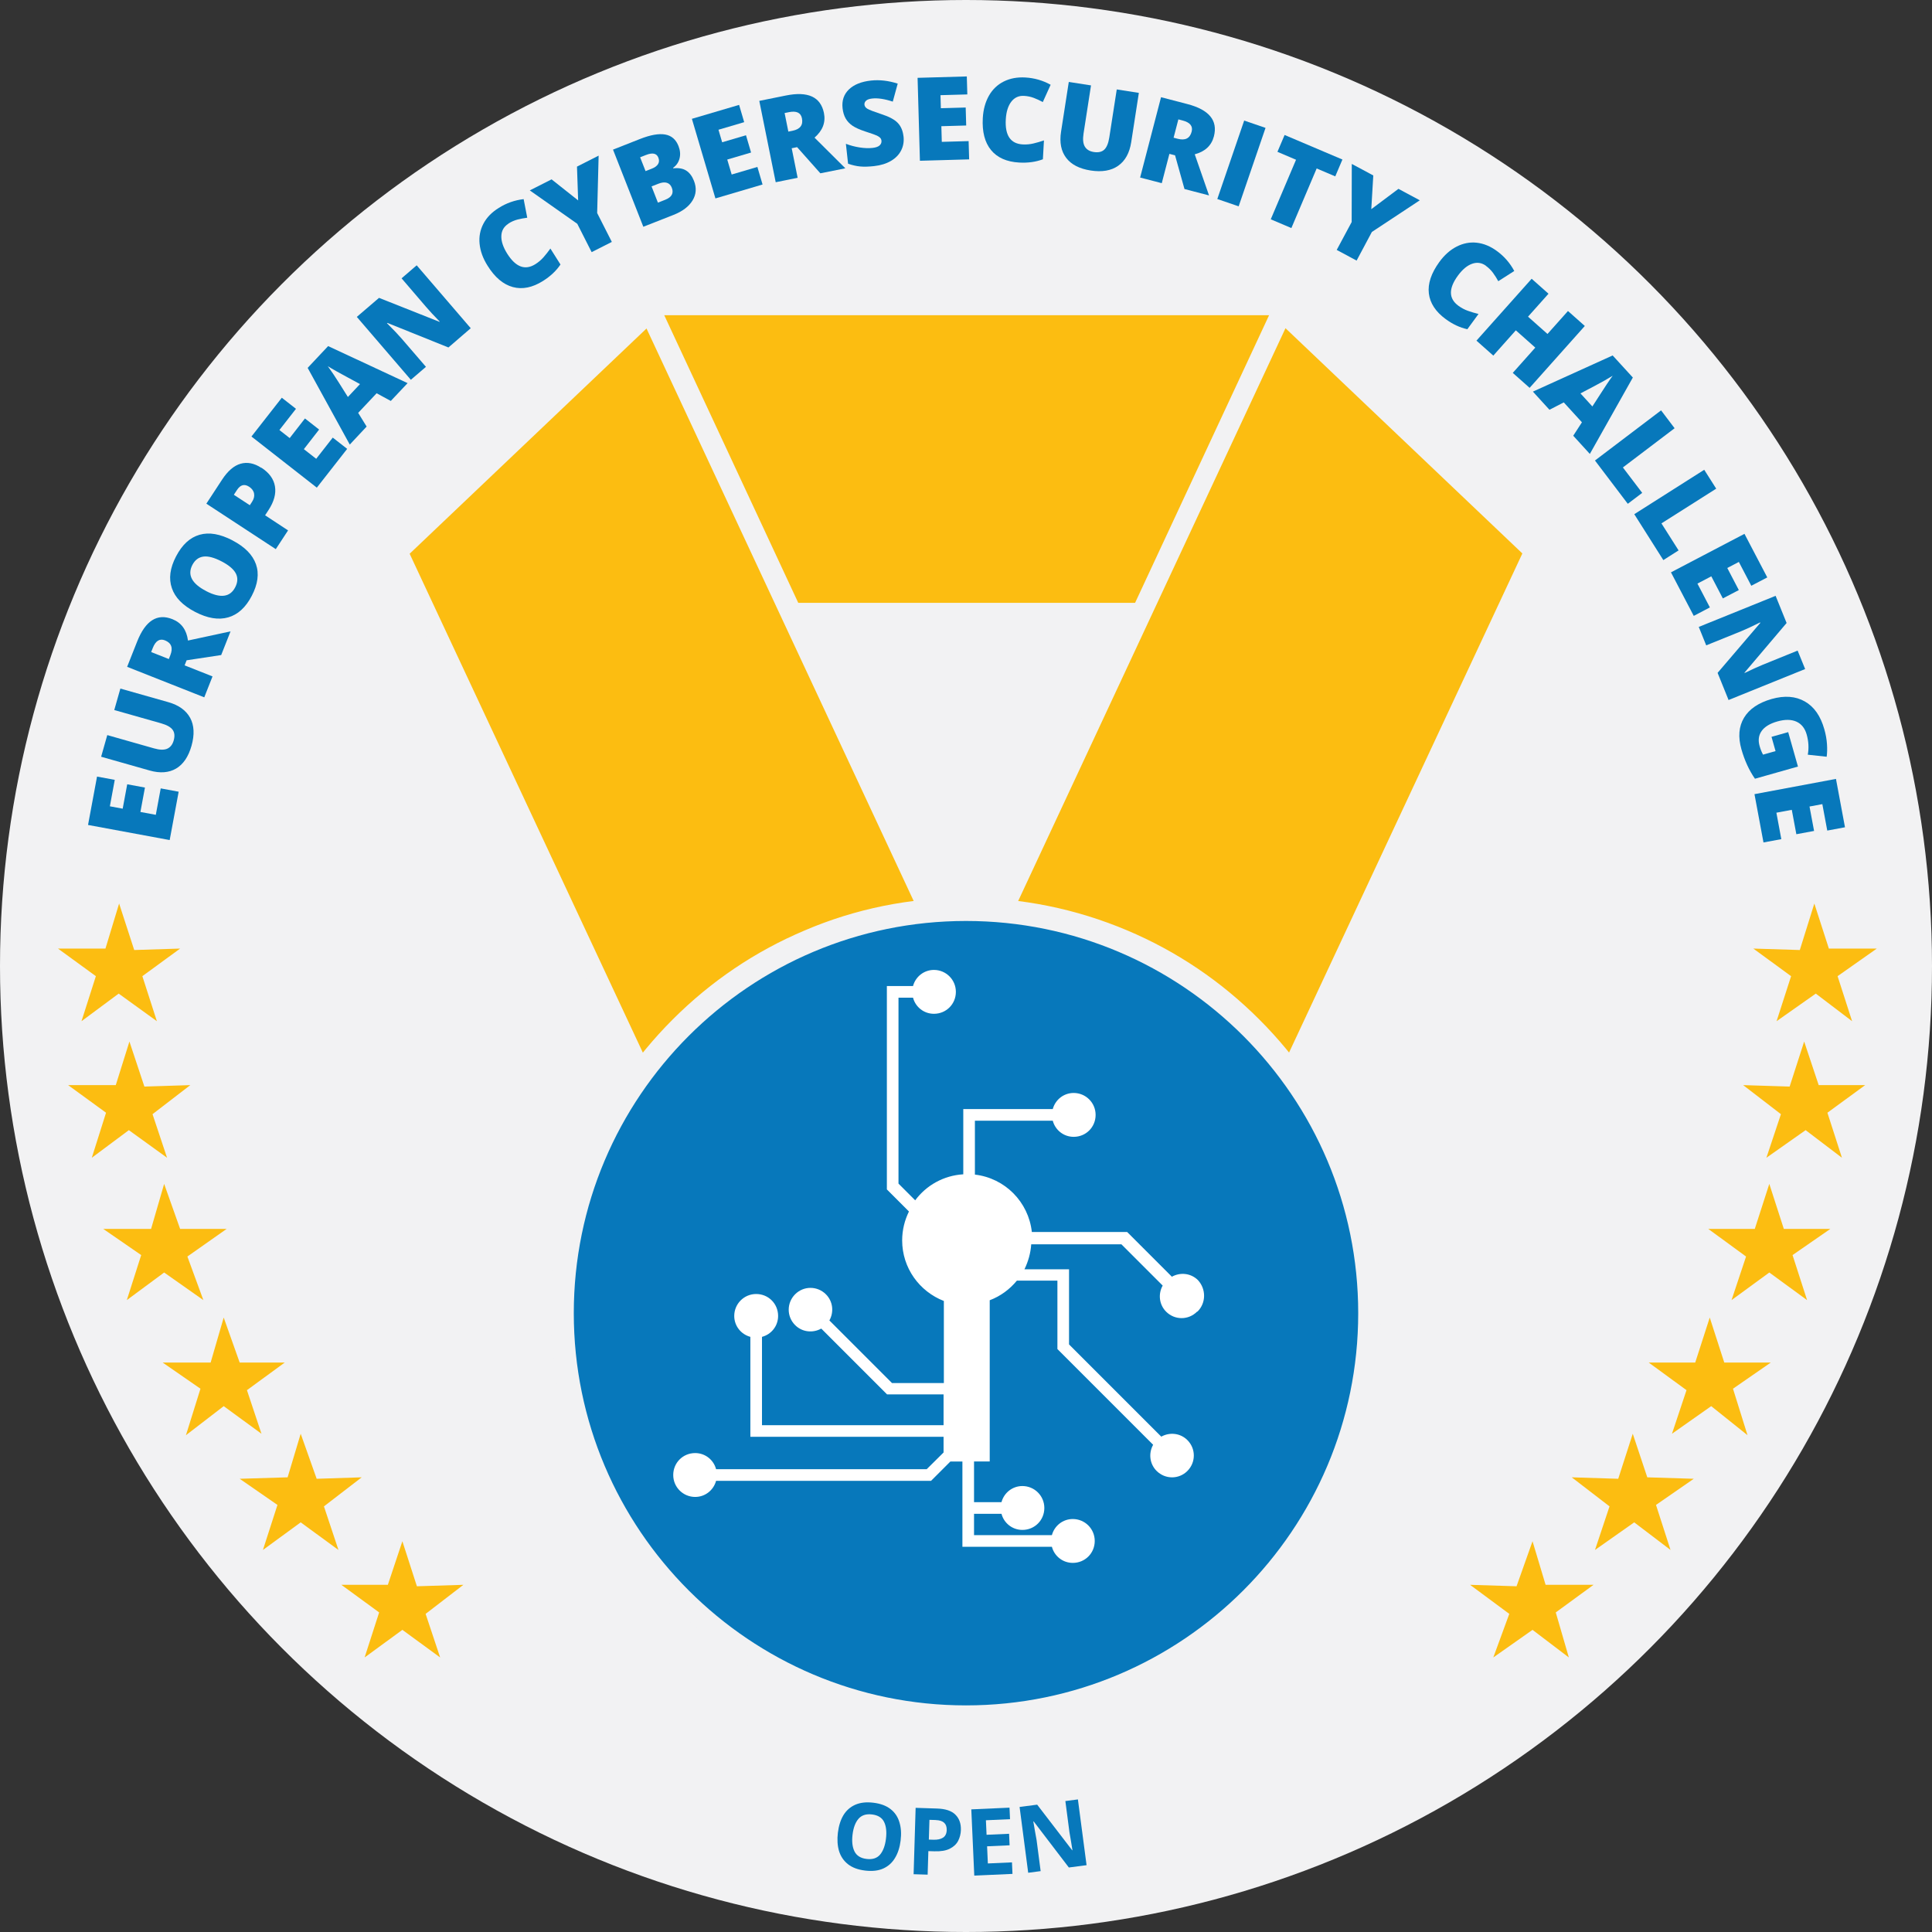
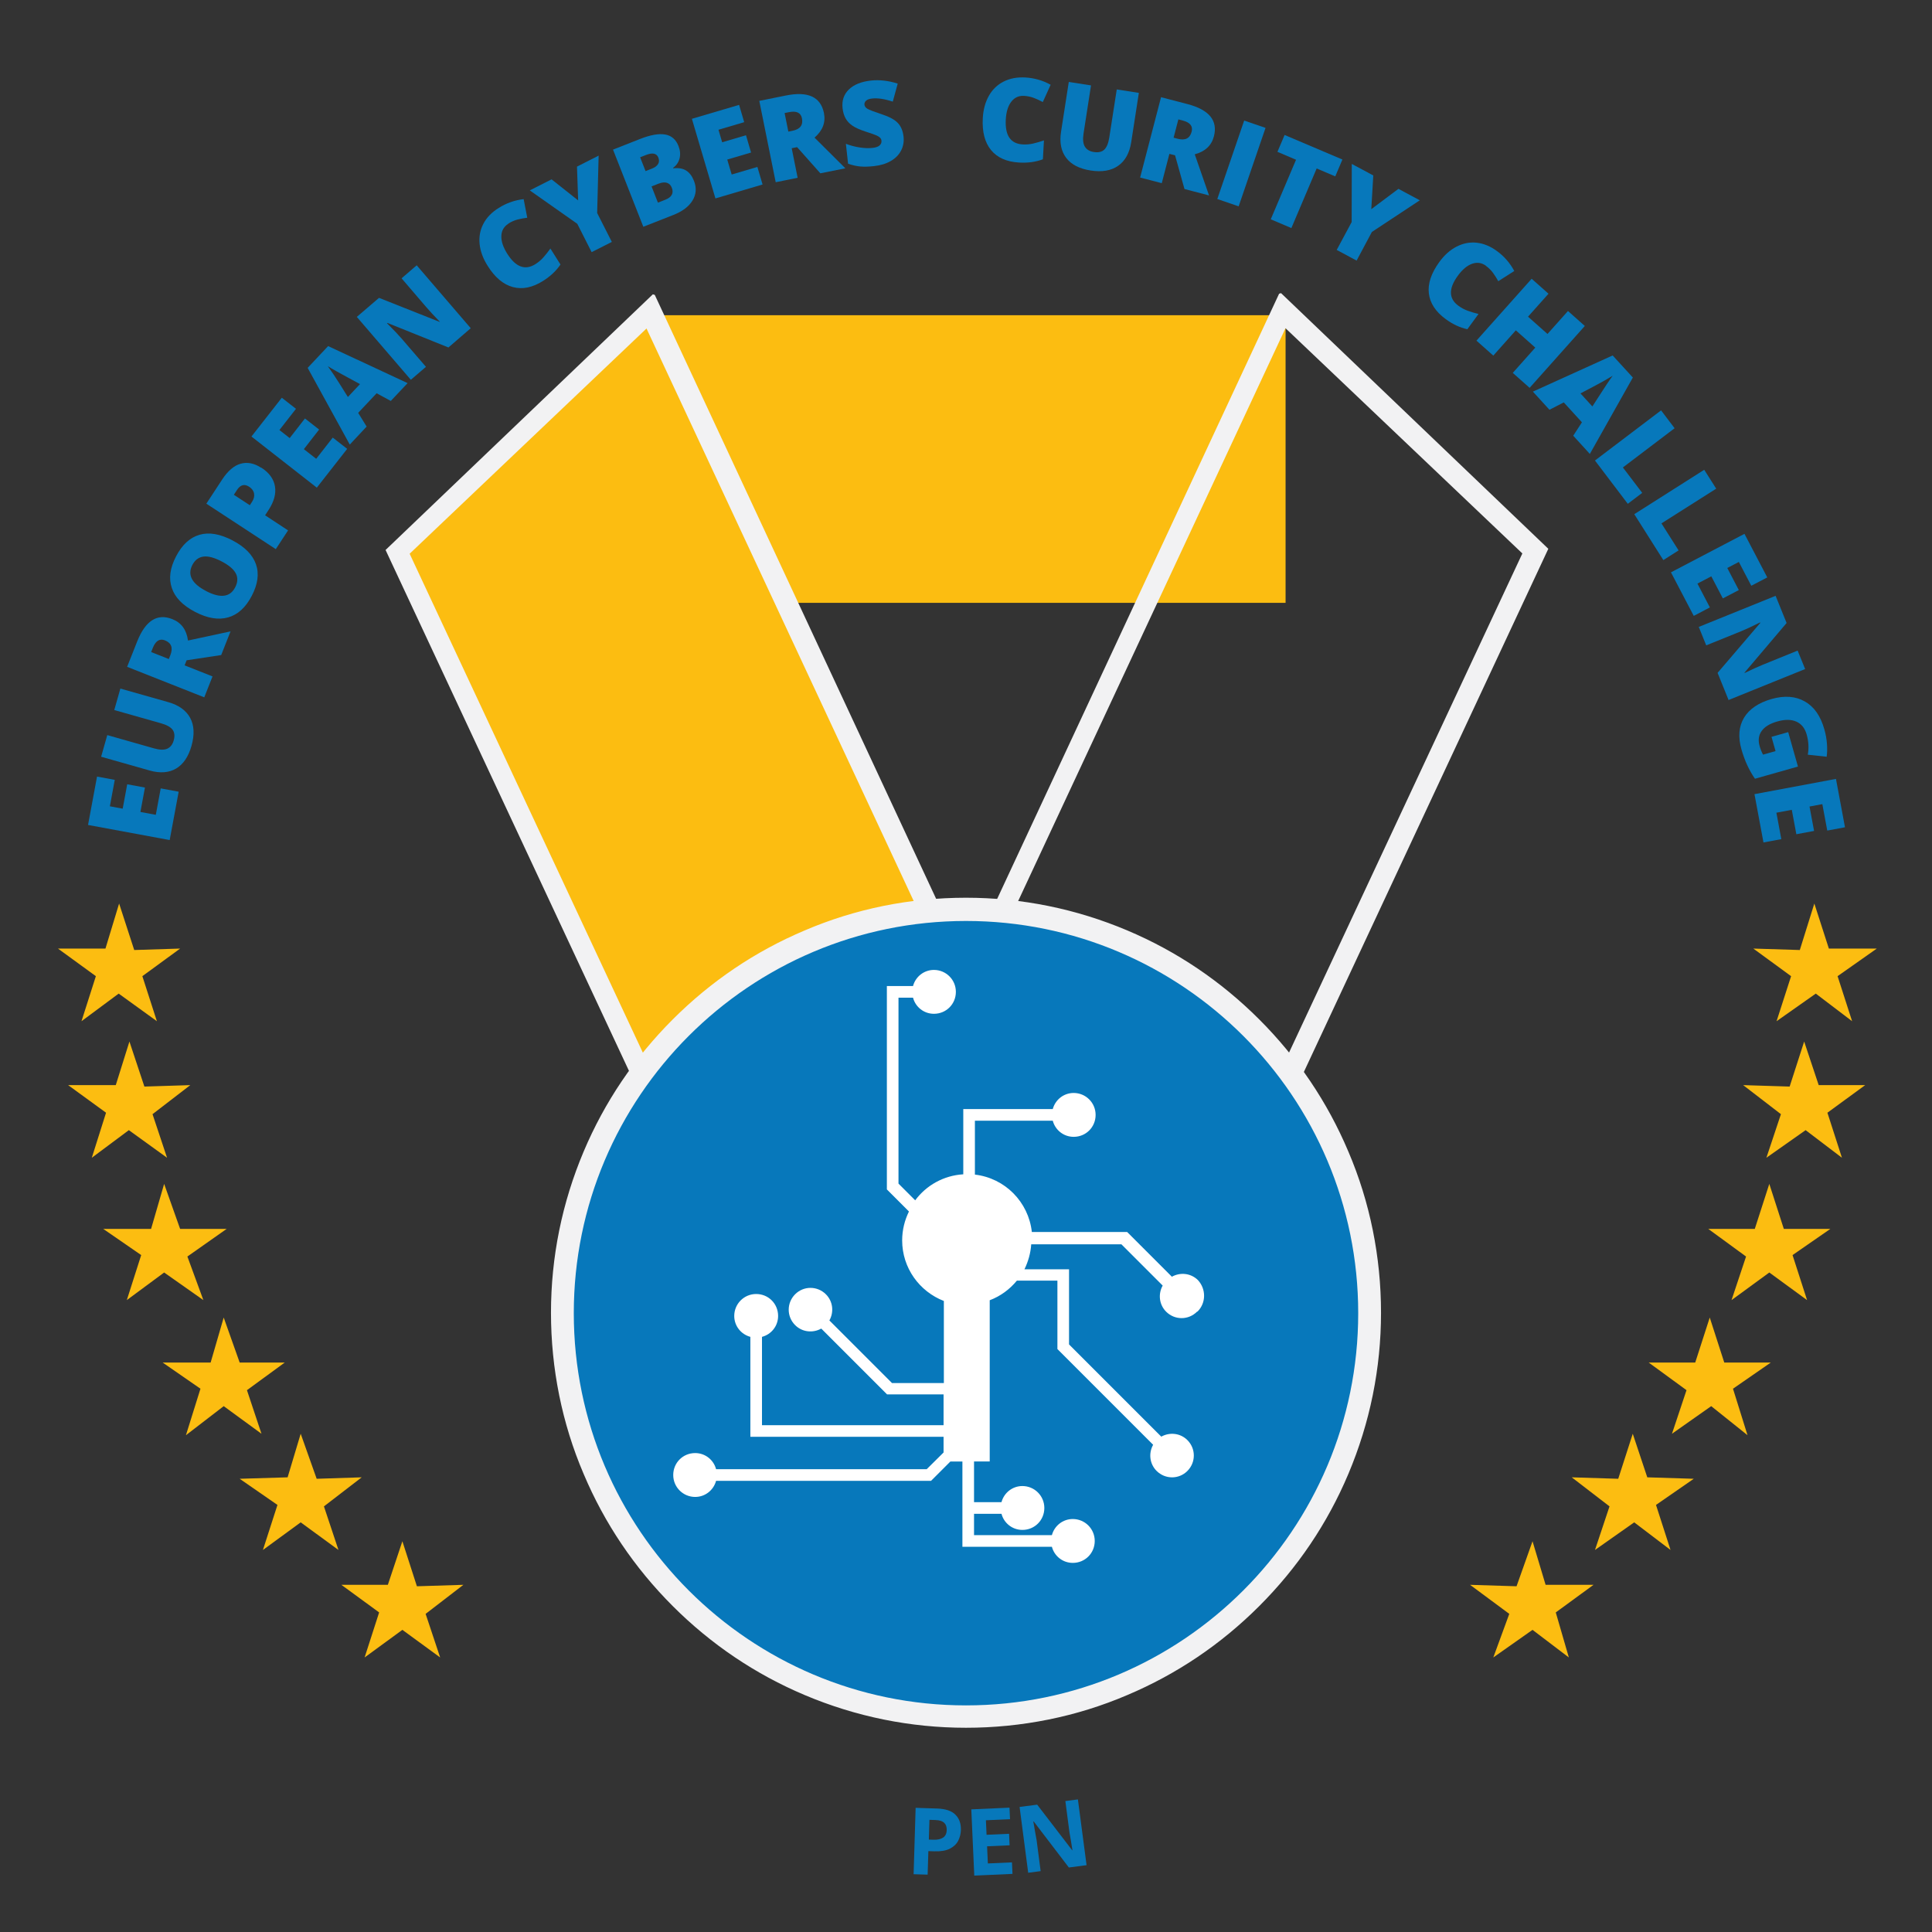
<svg xmlns="http://www.w3.org/2000/svg" version="1.1" viewBox="0 0 1330 1330">
  <rect x="0" y="0" width="1330" height="1330" fill="#333333" stroke="none" />
  <style>.blue{fill:#0778bb}.gold{fill:#fcbd11}.grey{fill:#f2f2f3}</style>
  <g>
-     <circle cx="665" cy="665" r="665" class="grey" />
-   </g>
+     </g>
  <rect x="445" y="217" width="440" height="198" class="gold" />
-   <polygon points="645 724 883 214 1057 379 851 821" class="gold" />
  <path d="m885 226 163 155-201 430-193-90.2 231-495m-4.46-23.6-239 513-5.92 12.7 219 102 207-443 4.25-9.11-184-176z" class="grey" />
  <polygon points="274 379 447 214 685 724 479 821" class="gold" />
  <path d="m445 226 231 495-193 90.2-201-430 163-155m4.43-23.6-184 176 4.25 9.11 207 443 219-102-5.92-12.7-239-513z" class="grey" />
  <g>
    <path d="m665 1182c-74.3 0-144-28.9-197-81.4-52.5-52.5-81.4-122-81.4-197s28.9-144 81.4-197c52.5-52.5 122-81.4 197-81.4s144 28.9 197 81.4c52.5 52.5 81.4 122 81.4 197s-28.9 144-81.4 197-122 81.4-197 81.4z" class="blue" />
    <path d="m665 634c149 0 270 121 270 270s-121 270-270 270-270-121-270-270 121-270 270-270m0-16c-38.6 0-76.1 7.56-111 22.5-34.1 14.4-64.6 35-90.9 61.3-26.3 26.3-46.9 56.8-61.3 90.9-14.9 35.3-22.5 72.7-22.5 111s7.56 76.1 22.5 111c14.4 34.1 35 64.6 61.3 90.9 26.3 26.3 56.8 46.9 90.9 61.3 35.3 14.9 72.7 22.5 111 22.5s76.1-7.56 111-22.5c34.1-14.4 64.6-35 90.9-61.3 26.3-26.3 46.9-56.8 61.3-90.9 14.9-35.3 22.5-72.7 22.5-111s-7.56-76.1-22.5-111c-14.4-34.1-35-64.6-61.3-90.9s-56.8-46.9-90.9-61.3c-35.3-14.9-72.7-22.5-111-22.5z" class="grey" />
    <path d="m824 903c-5.87 5.87-15.3 5.87-21.2 0-4.93-4.93-5.6-12.3-2.4-18l-28.4-28.4h-62.1c-0.4 6.13-2.13 12-4.67 17.2h30.7v51.7l63.5 63.5c5.73-3.2 13.1-2.53 18 2.4 5.87 5.87 5.87 15.3 0 21.2s-15.3 5.87-21.2 0c-4.93-4.93-5.6-12.3-2.4-18l-65.9-65.9v-47.1h-27.9c-4.93 6-11.3 10.7-18.7 13.5v111h-10.8v28h18.9c1.73-6.4 7.47-11.1 14.4-11.1 8.27 0 15.1 6.67 15.1 15.1s-6.67 15.1-15.1 15.1c-6.93 0-12.7-4.67-14.4-11.1h-18.9v14.7h53.6c1.73-6.4 7.47-11.1 14.4-11.1 8.27 0 15.1 6.67 15.1 15.1s-6.67 15.1-15.1 15.1c-6.93 0-12.7-4.67-14.4-11.1h-61.6v-58.7h-8.27l-13.3 13.3h-148c-1.73 6.4-7.47 11.1-14.4 11.1-8.27 0-15.1-6.67-15.1-15.1s6.67-15.1 15.1-15.1c6.93 0 12.7 4.67 14.4 11.1h145l11.6-11.5v-10.8h-133v-68.8c-6.4-1.73-11.1-7.47-11.1-14.4 0-8.27 6.67-15.1 15.1-15.1s15.1 6.67 15.1 15.1c0 6.93-4.67 12.7-11.1 14.4v60.8h125v-21.2h-38.9l-45.3-45.3c-5.73 3.2-13.1 2.53-18-2.4-5.87-5.87-5.87-15.3 0-21.2s15.3-5.87 21.2 0c4.93 4.93 5.6 12.3 2.4 18l43.1 43.1h35.7v-56.5c-16.8-6.53-28.7-22.7-28.7-41.7 0-7.2 1.73-13.9 4.67-19.9l-15.2-15.2v-140h18c1.73-6.4 7.47-11.1 14.4-11.1 8.27 0 15.1 6.67 15.1 15.1s-6.67 15.1-15.1 15.1c-6.93 0-12.7-4.67-14.4-11.1h-10v128l11.5 11.5c7.6-10.3 19.6-17.1 33.1-17.9v-44.9h61.6c1.73-6.4 7.47-11.1 14.4-11.1 8.27 0 15.1 6.67 15.1 15.1s-6.67 15.1-15.1 15.1c-6.93 0-12.7-4.67-14.4-11.1h-53.6v37.1c20.7 2.4 36.9 18.8 39.2 39.5h65.6l30.8 30.8c5.73-3.2 13.1-2.53 18 2.4 5.6 6.13 5.6 15.6-0.27 21.5" fill="#FFF" />
  </g>
  <g>
    <g class="blue">
      <path d="m123 545-6.19 33.3-56.2-10.4 6.19-33.3 12.2 2.26-3.37 18.2 8.83 1.64 3.12-16.8 12.2 2.26-3.12 16.8 10.6 1.97 3.38-18.2 12.4 2.3z" />
      <path d="m82.8 474 33.1 9.38c7.19 2.04 12.2 5.66 15 10.8s3.1 11.6 0.92 19.3c-2.13 7.49-5.68 12.7-10.6 15.6s-11.1 3.38-18.2 1.34l-33.4-9.48 4.23-14.9 32.2 9.15c3.88 1.1 6.91 1.18 9.07 0.22s3.65-2.85 4.45-5.68c0.86-3.03 0.61-5.48-0.74-7.34s-4.01-3.35-7.97-4.47l-32.2-9.13 4.21-14.8z" />
      <path d="m127 458 19.3 7.65-5.68 14.4-53.1-21 6.89-17.4c5.71-14.4 13.8-19.6 24.3-15.4 6.15 2.44 9.72 7.32 10.7 14.7l29.3-6.31-6.44 16.3-23.8 3.61-1.44 3.63zm-10.8-4.27 1.06-2.69c1.98-5.01 0.76-8.4-3.67-10.2-3.66-1.45-6.46 0.29-8.4 5.2l-1.12 2.83 12.1 4.8z" />
      <path d="m160 372c8.52 4.43 13.9 9.9 16.2 16.4s1.29 13.8-2.9 21.8c-4.13 7.95-9.53 12.9-16.2 14.8-6.66 1.92-14.3 0.66-22.8-3.77-8.43-4.39-13.8-9.84-16-16.4-2.25-6.53-1.29-13.8 2.89-21.8 4.19-8.06 9.58-13 16.2-14.9s14.1-0.57 22.7 3.88zm-18.1 34.9c9.8 5.1 16.5 4.24 20-2.58 1.8-3.46 1.95-6.65 0.44-9.57-1.51-2.91-4.78-5.68-9.82-8.3-5.06-2.63-9.24-3.73-12.5-3.29s-5.82 2.35-7.58 5.72c-3.57 6.86-0.41 12.9 9.48 18z" />
      <path d="m180 322c5.34 3.49 8.43 7.76 9.28 12.8 0.85 5.05-0.62 10.5-4.41 16.3l-2.37 3.63 15.8 10.4-8.45 12.9-47.8-31.3 10.8-16.5c3.95-6.04 8.23-9.71 12.8-11s9.36-0.37 14.2 2.81zm-8.03 25.8 1.54-2.35c1.27-1.94 1.73-3.84 1.39-5.7s-1.47-3.41-3.39-4.67c-3.23-2.11-6.01-1.38-8.35 2.2l-2.18 3.33 11 7.19z" />
      <path d="m239 309-20.9 26.7-45-35.2 20.9-26.7 9.75 7.63-11.4 14.6 7.08 5.54 10.5-13.5 9.75 7.63-10.5 13.5 8.49 6.64 11.4-14.6 9.91 7.75z" />
      <path d="m269 276-9.73-5.28-12.7 13.5 5.82 9.43-11.6 12.4-29-52.8 14.1-15 54.7 25.5-11.6 12.3zm-21.2-11.6-8.52-4.62c-1.91-1.01-4.35-2.34-7.33-4.01s-5.07-2.89-6.29-3.68c0.81 1.08 2.09 2.92 3.84 5.5 1.75 2.59 5.08 7.81 9.99 15.7l8.32-8.86z" />
      <path d="m324 226-15.3 13.2-42-16.9-0.27 0.23c4.5 4.48 7.84 7.98 10 10.5l16.8 19.5-10.4 8.92-37.2-43.3 15.3-13.1 41.6 16.5 0.18-0.15c-4.03-4.13-7.18-7.51-9.46-10.2l-16.8-19.6 10.4-8.96 37.2 43.3z" />
      <path d="m350 154c-3.11 1.96-4.73 4.76-4.87 8.4s1.2 7.7 4.02 12.2c5.86 9.3 12.3 11.7 19.4 7.26 2.14-1.35 4.02-2.95 5.65-4.81s3.19-3.84 4.69-5.96l6.95 11c-2.91 4.33-6.91 8.09-12 11.3-7.29 4.59-14.2 6-20.8 4.22s-12.4-6.67-17.4-14.7c-3.15-5-4.98-9.99-5.48-15s0.37-9.6 2.62-13.9 5.77-7.91 10.6-10.9c5.22-3.29 10.9-5.3 17.1-6.03l2.48 12.8c-2.31 0.29-4.54 0.71-6.69 1.26s-4.24 1.47-6.29 2.76z" />
      <path d="m398 138-0.8-23.3 14.9-7.56-1.01 39.5 10.1 19.9-13.9 7.03-9.88-19.5-32.7-23 15-7.6 18.3 14.5z" />
      <path d="m422 103 18.5-7.29c7.22-2.84 13-3.88 17.4-3.11s7.41 3.42 9.19 7.95c1.17 2.98 1.41 5.83 0.71 8.53-0.7 2.71-2.18 4.86-4.43 6.44l0.14 0.36c3.64-0.42 6.6 0.09 8.88 1.55 2.28 1.45 4.06 3.8 5.33 7.05 1.9 4.82 1.58 9.33-0.95 13.5s-6.92 7.53-13.2 9.99l-20.7 8.14-20.9-53.2zm22.4 14.8 4.33-1.7c2.06-0.81 3.49-1.86 4.28-3.15s0.86-2.77 0.2-4.45c-1.17-2.98-4.01-3.58-8.52-1.81l-4.03 1.59 3.75 9.52zm4.13 10.5 4.39 11.2 5.05-1.99c4.48-1.76 5.98-4.54 4.49-8.32-0.7-1.77-1.83-2.89-3.4-3.36s-3.5-0.26-5.77 0.63l-4.76 1.87z" />
      <path d="m525 127-32.5 9.59-16.2-54.8 32.5-9.59 3.5 11.9-17.7 5.22 2.54 8.62 16.4-4.84 3.5 11.9-16.4 4.84 3.05 10.3 17.7-5.22 3.56 12.1z" />
      <path d="m545 102 4.1 20.4-15.1 3.04-11.3-56 18.3-3.69c15.2-3.06 23.9 0.92 26.2 12 1.31 6.49-0.85 12.1-6.47 17l21.2 21.1-17.2 3.45-16-18-3.83 0.77zm-2.29-11.4 2.83-0.57c5.28-1.06 7.46-3.93 6.52-8.6-0.78-3.85-3.76-5.26-8.94-4.22l-2.99 0.6 2.57 12.8z" />
      <path d="m622 93.9c0.39 3.52-0.16 6.75-1.65 9.67-1.49 2.93-3.83 5.33-7.03 7.21s-7.06 3.07-11.6 3.57c-3.78 0.42-6.98 0.5-9.6 0.25s-5.39-0.88-8.3-1.9l-1.5-13.7c3.09 1.18 6.26 2.02 9.51 2.51 3.25 0.5 6.2 0.6 8.84 0.31 2.28-0.25 3.9-0.83 4.88-1.73 0.97-0.91 1.39-1.98 1.26-3.22-0.08-0.78-0.37-1.43-0.86-1.97s-1.24-1.05-2.25-1.54-3.66-1.43-7.95-2.82c-3.89-1.28-6.84-2.6-8.87-3.98-2.02-1.38-3.6-3.04-4.71-4.98s-1.83-4.32-2.14-7.12c-0.57-5.23 0.88-9.51 4.37-12.9 3.48-3.34 8.55-5.38 15.2-6.11 5.88-0.64 12 0.06 18.4 2.11l-3.4 12.4c-5.57-1.85-10.3-2.56-14.2-2.14-1.99 0.22-3.4 0.73-4.23 1.53s-1.19 1.72-1.07 2.75c0.12 1.11 0.81 2.05 2.06 2.8s4.55 2.02 9.91 3.79c5.13 1.66 8.79 3.65 11 5.97 2.18 2.31 3.48 5.39 3.9 9.22z" />
-       <path d="M667.17,109.71l-33.89.96-1.61-57.09,33.89-.96.35,12.38-18.47.52.25,8.98,17.1-.48.35,12.38-17.1.48.3,10.78,18.47-.52.36,12.57Z" />
      <path d="m705 66c-3.67-0.21-6.61 1.13-8.83 4.02s-3.48 6.97-3.78 12.2c-0.62 11 3.25 16.7 11.6 17.2 2.52 0.14 4.99-0.07 7.39-0.64s4.83-1.28 7.28-2.13l-0.73 13c-4.88 1.84-10.3 2.59-16.3 2.25-8.61-0.48-15.1-3.35-19.4-8.6s-6.2-12.6-5.67-22c0.33-5.9 1.74-11 4.21-15.4 2.48-4.35 5.87-7.61 10.2-9.78 4.31-2.17 9.28-3.1 14.9-2.78 6.16 0.35 12 2.02 17.4 5.01l-5.4 11.9c-2.05-1.11-4.11-2.06-6.18-2.85s-4.31-1.26-6.73-1.4z" />
      <path d="m784 63.9-5.27 34c-1.15 7.38-4.12 12.8-8.94 16.2-4.81 3.4-11.2 4.49-19 3.27-7.7-1.2-13.3-4.08-16.8-8.66s-4.71-10.6-3.56-18l5.33-34.3 15.3 2.38-5.14 33.1c-0.62 3.99-0.32 7 0.89 9.03s3.27 3.28 6.18 3.73c3.11 0.48 5.51-0.06 7.19-1.63s2.84-4.39 3.47-8.45l5.13-33 15.2 2.37z" />
      <path d="m805 106-5.23 20.1-14.9-3.88 14.4-55.3 18.1 4.71c15 3.91 21.1 11.3 18.3 22.2-1.66 6.4-6.08 10.5-13.2 12.4l9.84 28.3-16.9-4.4-6.49-23.2-3.78-0.98zm2.92-11.2 2.8 0.73c5.22 1.36 8.42-0.27 9.62-4.88 0.99-3.81-1.07-6.37-6.19-7.7l-2.95-0.77-3.28 12.6z" />
      <path d="m838 137 18.5-54 14.7 5.04-18.5 54-14.7-5.03z" />
      <path d="m889 157-14.2-6.03 17.4-41-12.8-5.45 4.93-11.6 39.8 16.9-4.93 11.6-12.8-5.44-17.4 41z" />
      <path d="m944 144 18.7-14 14.7 7.89-33 21.8-10.5 19.7-13.7-7.34 10.3-19.2 0.08-40 14.8 7.93-1.38 23.3z" />
      <path d="m1023 183c-2.97-2.16-6.17-2.63-9.6-1.42-3.43 1.22-6.71 3.96-9.82 8.23-6.47 8.88-6.33 15.8 0.42 20.7 2.04 1.49 4.23 2.65 6.55 3.47s4.75 1.55 7.27 2.16l-7.69 10.5c-5.09-1.1-10.1-3.43-14.9-6.97-6.96-5.08-10.8-11-11.6-17.7s1.63-13.9 7.2-21.6c3.48-4.78 7.44-8.32 11.9-10.6s9.05-3.2 13.8-2.69c4.8 0.52 9.48 2.44 14 5.77 4.99 3.64 8.96 8.2 11.9 13.7l-11 7.03c-1.12-2.04-2.33-3.96-3.64-5.75s-2.94-3.4-4.89-4.83z" />
      <path d="m1053 267-11.6-10.3 15.5-17.4-13.4-11.9-15.5 17.4-11.6-10.3 38-42.6 11.6 10.3-14.1 15.8 13.4 11.9 14.1-15.8 11.6 10.3-38 42.6z" />
      <path d="m1083 300 6.01-9.29-12.5-13.7-9.85 5.08-11.4-12.5 54.9-24.9 13.9 15.2-29.6 52.6-11.4-12.5zm13.2-20.2 5.26-8.14c1.15-1.83 2.67-4.16 4.56-7 1.89-2.83 3.27-4.83 4.16-5.99-1.14 0.72-3.07 1.86-5.78 3.4-2.72 1.54-8.18 4.46-16.4 8.75l8.19 8.97z" />
      <path d="m1098 317 45.5-34.5 9.31 12.3-35.6 27 13.3 17.5-9.93 7.52-22.6-29.8z" />
      <path d="m1125 354 48.2-30.6 8.25 13-37.7 23.9 11.8 18.6-10.5 6.67-20-31.6z" />
      <path d="m1166 424-15.7-30 50.6-26.5 15.7 30-11 5.74-8.57-16.4-7.96 4.17 7.94 15.2-11 5.74-7.94-15.2-9.55 5 8.57 16.4-11.1 5.83z" />
      <path d="m1190 482-7.6-18.8 29.4-34.4-0.13-0.33c-5.68 2.84-10.1 4.88-13.2 6.13l-23.9 9.67-5.13-12.7 52.9-21.4 7.57 18.7-29 34.2 0.09 0.22c5.2-2.5 9.41-4.41 12.6-5.72l23.9-9.7 5.17 12.7-52.9 21.4z" />
      <path d="m1231 504 6.72 23.7-29.6 8.39c-4.03-5.81-7.14-12.6-9.32-20.3-2.4-8.47-1.8-15.7 1.8-21.7s9.95-10.3 19-12.9c8.87-2.51 16.5-1.94 22.9 1.72s10.8 10 13.4 19.2c0.98 3.46 1.58 6.81 1.8 10.1 0.22 3.25 0.15 6.16-0.21 8.73l-13-1.4c0.83-4.51 0.58-9.14-0.76-13.9-1.23-4.33-3.59-7.29-7.08-8.86s-7.85-1.61-13.1-0.13c-5.14 1.46-8.75 3.64-10.8 6.54-2.09 2.91-2.56 6.38-1.42 10.4 0.62 2.2 1.41 4.17 2.36 5.91l8.61-2.44-2.78-9.81 11.5-3.25z" />
      <path d="m1214 580-6.21-33.3 56.1-10.5 6.21 33.3-12.2 2.27-3.39-18.2-8.83 1.65 3.14 16.8-12.2 2.27-3.14-16.8-10.6 1.98 3.39 18.2-12.4 2.3z" />
    </g>
  </g>
  <g class="gold">
    <polygon points="1275 703 1250 684 1223 703 1233 672 1207 653 1239 654 1249 622 1259 653 1292 653 1265 672" />
    <polygon points="1268 797 1243 778 1216 797 1226 767 1200 747 1232 748 1242 717 1252 747 1284 747 1258 766" />
    <polygon points="1244 895 1218 876 1192 895 1202 865 1176 846 1208 846 1218 815 1228 846 1260 846 1234 864" />
    <polygon points="1203 988 1178 968 1151 987 1161 957 1135 938 1167 938 1177 907 1187 938 1219 938 1193 956" />
    <polygon points="1150 1067 1125 1048 1098 1067 1108 1037 1082 1017 1114 1018 1124 987 1134 1017 1166 1018 1140 1036" />
    <polygon points="1080 1141 1055 1122 1028 1141 1039 1111 1012 1091 1044 1092 1055 1061 1064 1091 1097 1091 1071 1110" />
    <polygon points="56.1 703 81.7 684 108 703 98 672 124 653 92.4 654 82 622 72.6 653 39.9 653 66 672" />
    <polygon points="63.2 797 88.7 778 115 797 105 767 131 747 99.4 748 89.1 717 79.7 747 46.9 747 73 766" />
    <polygon points="87.3 895 113 876 140 895 129 865 156 846 124 846 113 815 104 846 71.1 846 97.2 864" />
    <polygon points="128 988 154 968 180 987 170 957 196 938 165 938 154 907 145 938 112 938 138 956" />
    <polygon points="181 1067 207 1048 233 1067 223 1037 249 1017 218 1018 207 987 198 1017 165 1018 191 1036" />
    <polygon points="251 1141 277 1122 303 1141 293 1111 319 1091 287 1092 277 1061 267 1091 235 1091 261 1110" />
  </g>
  <g class="blue">
-     <path d="m620 1267q-0.859 7.05-3.85 12-2.92 4.93-8.04 7.27t-12.6 1.44q-7.37-0.898-11.8-4.41-4.41-3.5-6.12-9.06-1.64-5.55-0.785-12.6 0.859-7.05 3.78-12 2.99-4.92 8.1-7.2 5.18-2.33 12.6-1.43 7.37 0.898 11.8 4.4 4.42 3.44 6.06 8.99 1.72 5.5 0.857 12.5zm-33.1-4.03q-0.867 7.12 1.36 11.6 2.24 4.4 8.27 5.13 6.16 0.751 9.33-2.99 3.17-3.8 4.04-10.9 0.875-7.18-1.3-11.6-2.17-4.39-8.27-5.13-6.1-0.743-9.33 2.99-3.23 3.73-4.1 10.9z" />
    <path d="m645 1245q8.83 0.27 12.7 4.23 3.98 3.9 3.78 10.6-0.121 3.97-1.89 7.43-1.77 3.4-5.74 5.4-3.9 1.99-10.6 1.79l-4.16-0.127-0.496 16.2-9.66-0.295 1.39-45.7zm-0.754 7.92-4.41-0.135-0.414 13.6 3.2 0.098q4.09 0.125 6.51-1.4 2.48-1.59 2.59-5.24 0.203-6.65-7.47-6.89z" />
    <path d="m697 1290-26.3 1.18-2.05-45.6 26.3-1.18 0.357 7.93-16.6 0.748 0.451 10 15.5-0.696 0.357 7.93-15.5 0.696 0.529 11.8 16.6-0.748z" />
    <path d="m748 1284-12.2 1.59-24.2-31.7-0.254 0.033q0.55 3.22 1.1 6.44 0.613 3.21 1.16 6.43l2.78 21.3-8.57 1.12-5.92-45.3 12.1-1.58 24.1 31.4 0.19-0.025q-0.478-3.16-1.01-6.26-0.533-3.09-1.07-6.19l-2.8-21.4 8.63-1.13z" />
  </g>
</svg>